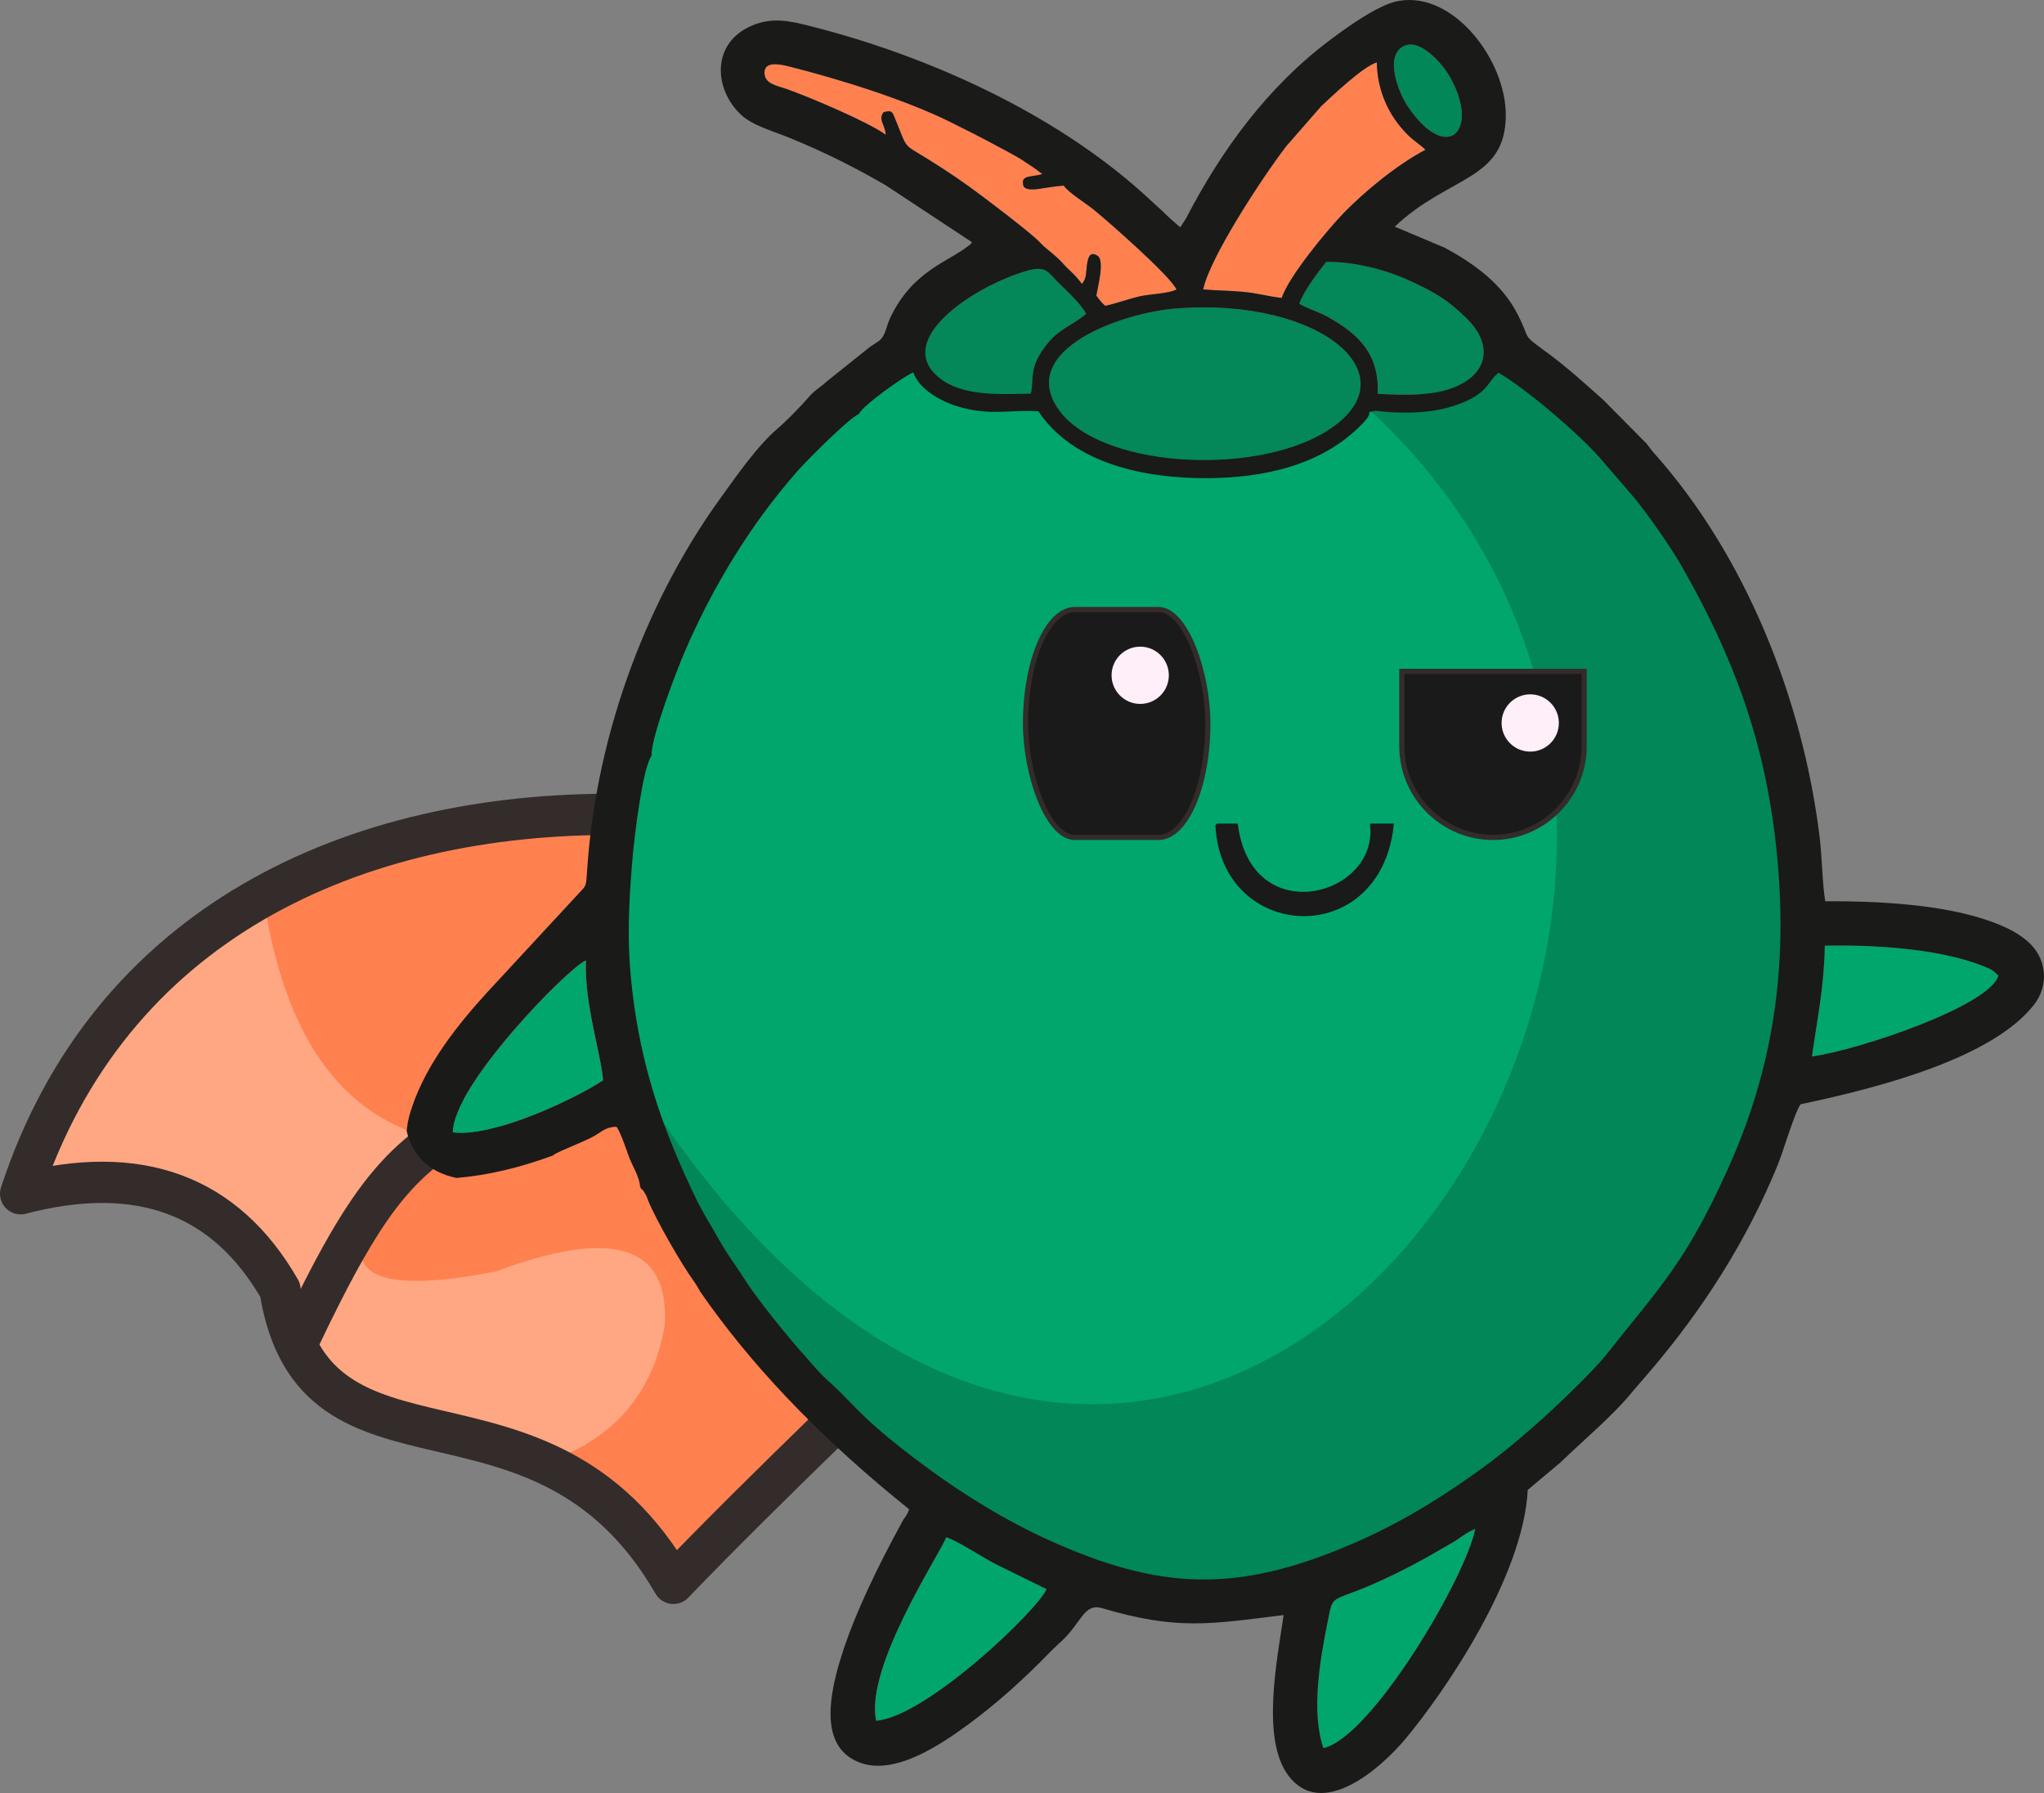
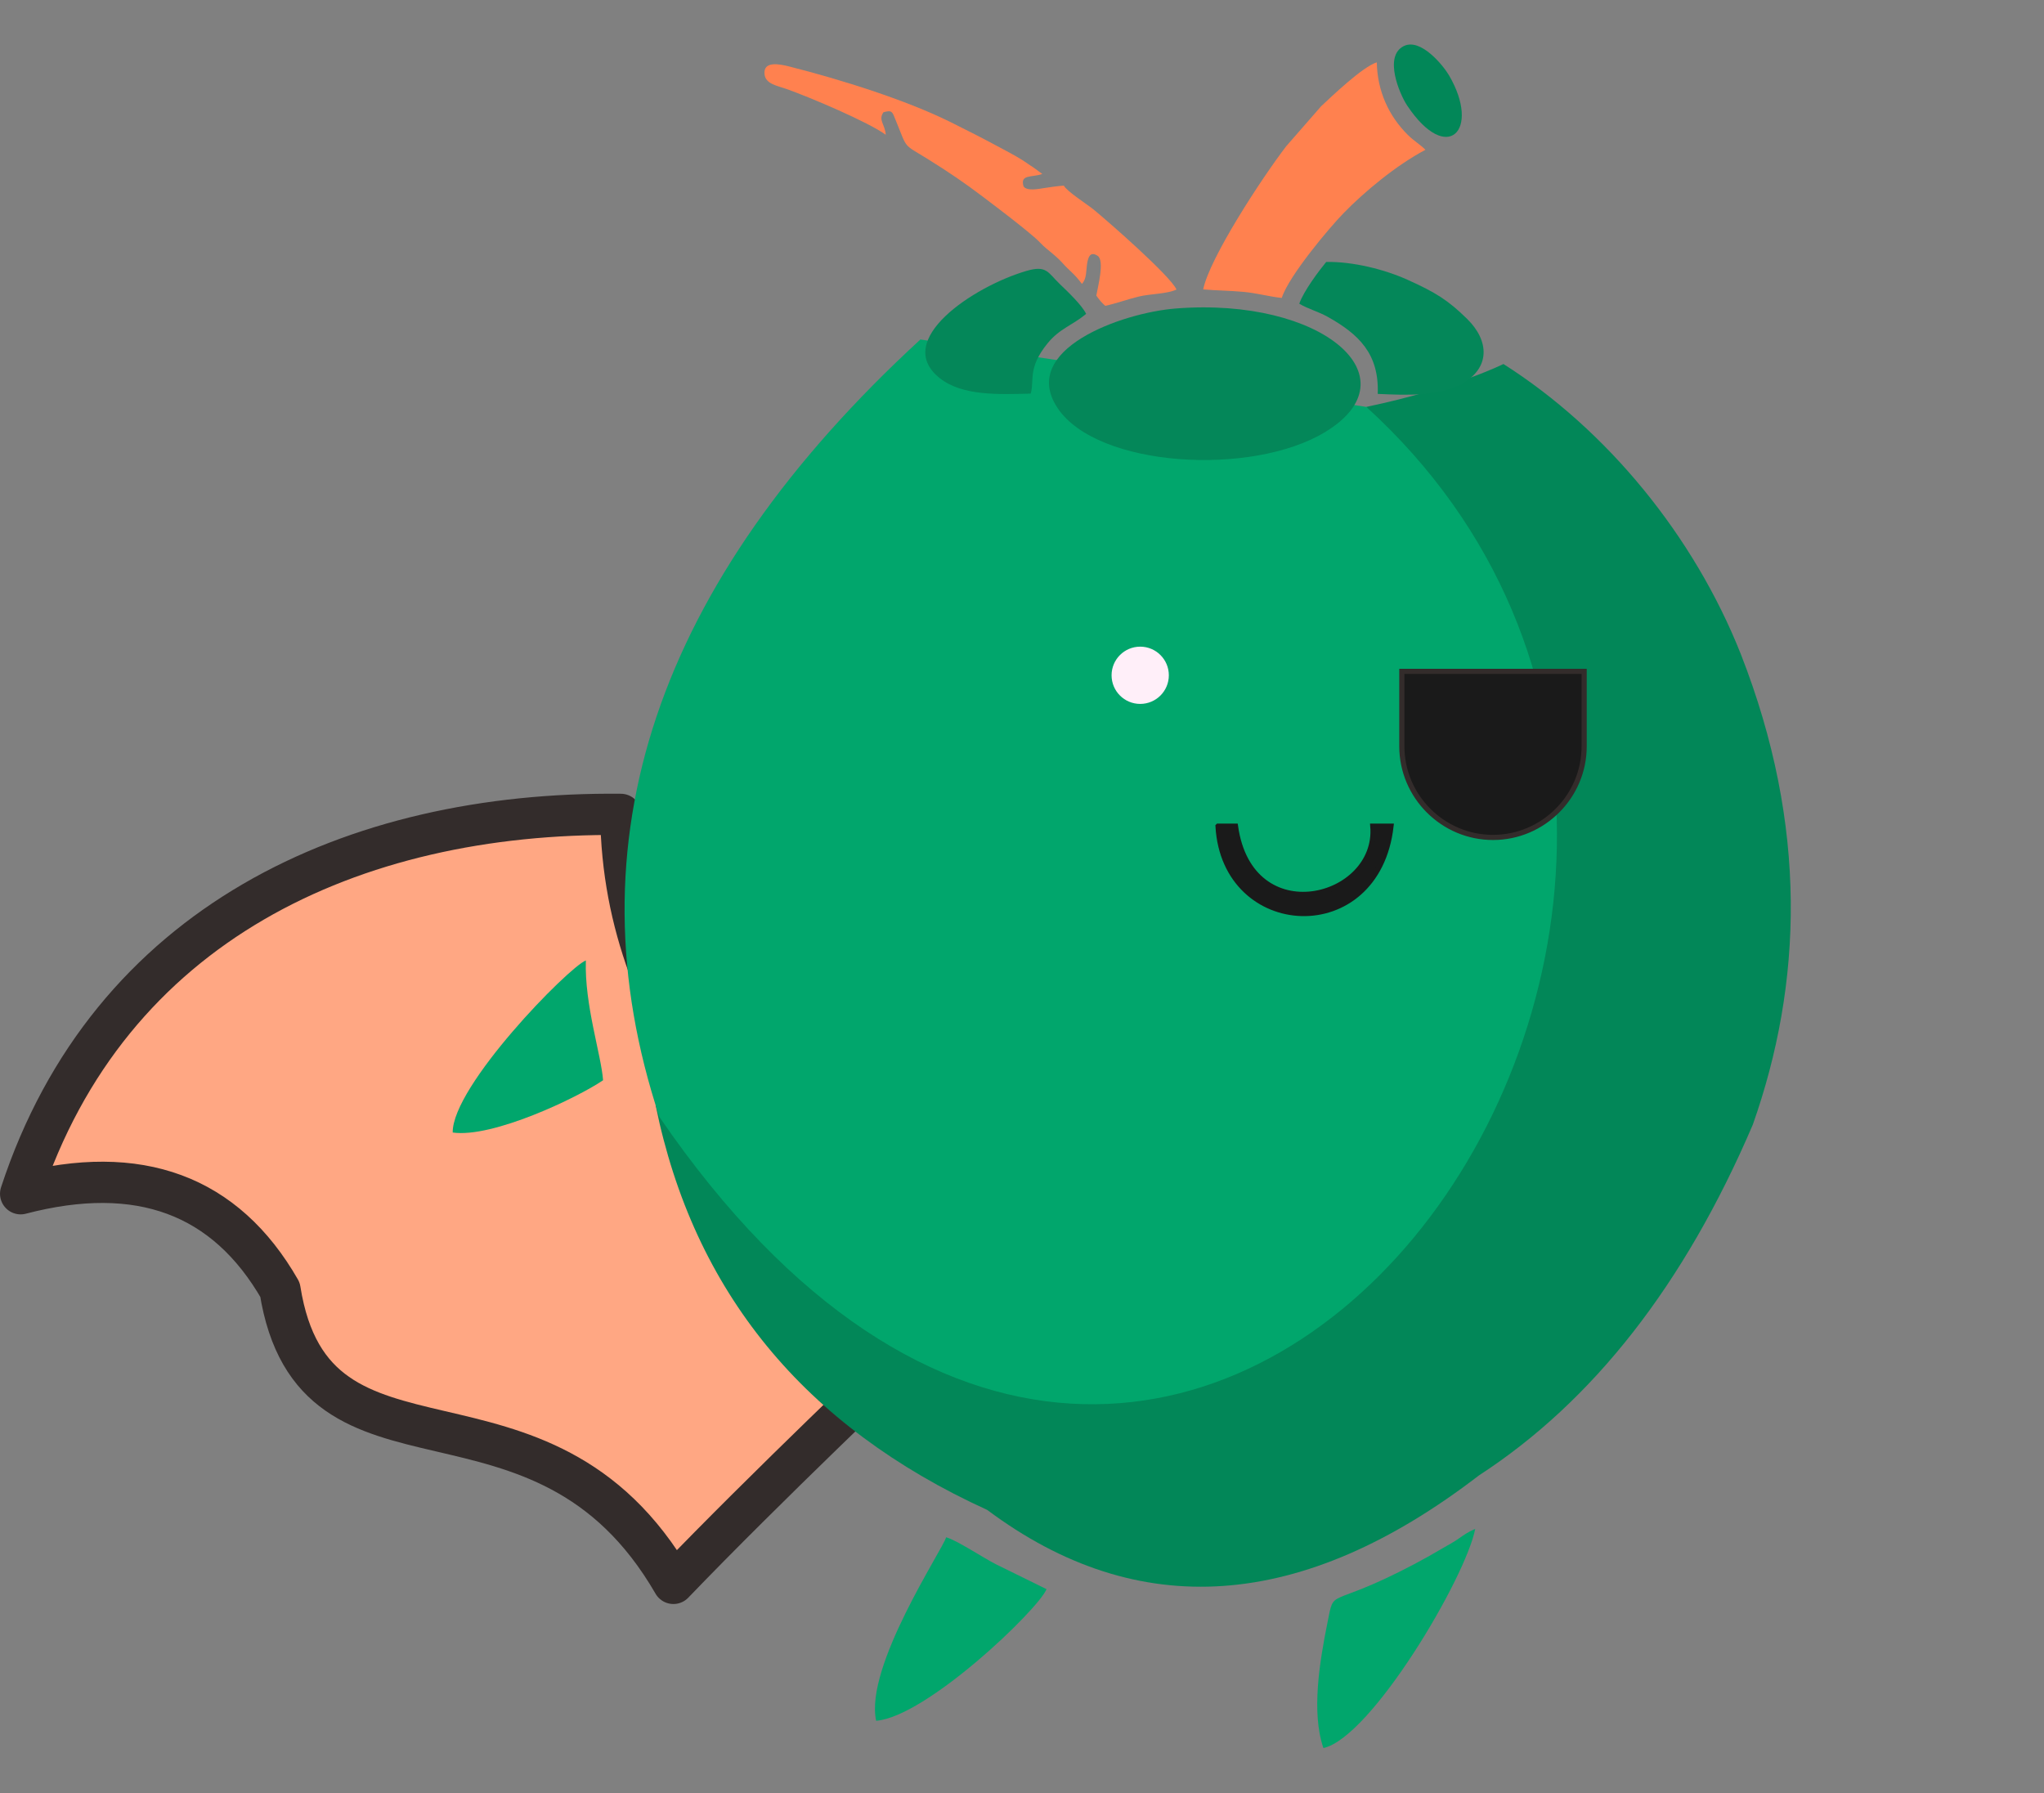
<svg xmlns="http://www.w3.org/2000/svg" xml:space="preserve" width="67.117mm" height="58.875mm" version="1.1" style="shape-rendering:geometricPrecision; text-rendering:geometricPrecision; image-rendering:optimizeQuality; fill-rule:evenodd; clip-rule:evenodd" viewBox="0 0 3326.78 2918.27">
  <rect x="0" y="0" width="3326.78" height="2918.27" fill="#808080" stroke="none" />
  <defs>
    <style type="text/css">
   
    .str1 {stroke:#332C2B;stroke-width:8.39;stroke-miterlimit:22.926}
    .str2 {stroke:#1A1A1A;stroke-width:8.39;stroke-miterlimit:22.926}
    .str0 {stroke:#332C2B;stroke-width:67.15;stroke-linecap:round;stroke-linejoin:round;stroke-miterlimit:22.926}
    .fil2 {fill:none}
    .fil4 {fill:#01A66C}
    .fil3 {fill:#028758}
    .fil7 {fill:#048759}
    .fil8 {fill:#1A1A19}
    .fil5 {fill:#1A1A1A}
    .fil1 {fill:#FF814F}
    .fil0 {fill:#FFA783}
    .fil6 {fill:#FFEFF9}
   
  </style>
  </defs>
  <g id="Layer_x0020_1">
    <path class="fil0" d="M1469.51 2209.02c-278.4,-301.78 -431.44,-596.3 -459.09,-883.54 -541.32,30.8 -866.93,236.61 -976.85,617.44 181.04,-54.51 321.75,-2.46 422.13,156.16 33.38,164.72 148.69,245.5 345.93,242.34 133.46,39.87 231.58,118.43 294.37,235.66 249,-245.37 373.5,-368.06 373.5,-368.06z" />
-     <path class="fil1" d="M596.7 1372.27c-109.27,46.65 -165.68,72.48 -169.23,77.49 31.98,234.48 126.95,369.55 284.91,405.21 -193.45,192.83 -161.89,264.33 94.66,214.51 191.52,-71.64 283.12,-42.21 274.8,88.29 -17.9,102.63 -74.41,173.79 -169.51,213.49 71.2,61.93 129.58,125.79 175.15,191.59 143.24,-123.89 270.59,-241.83 382.03,-353.82 -244.61,-233.47 -363.75,-562.2 -422.96,-875.27 -299.93,-44.69 -239.06,-1.25 -449.85,38.52z" />
-     <path class="fil2 str0" d="M482.7 2188.25c123.55,-260.68 174.97,-311.2 322.67,-387.95" />
    <path class="fil2 str0" d="M1469.51 2209.03c-203,-314.46 -454.89,-519.83 -459.09,-883.54 -436.47,-4.37 -832.84,178.13 -976.84,617.44 192.75,-50.38 333.45,1.69 422.12,156.16 55.25,348.35 425.38,106.21 640.31,478.01 150.14,-156.24 373.5,-368.06 373.5,-368.06z" />
    <path class="fil3" d="M1606.71 2457.5c-298.12,-135.9 -478.03,-355.53 -539.71,-658.91 842.56,-313.6 1228.17,-692.37 1156.83,-1136.33 145.24,-30.52 223.13,-69.81 223.13,-69.81 168.67,107.14 310.01,279.75 386.24,471.81 110.09,281 100.53,537.09 19.65,766.26 -111.09,259.68 -259.68,449.96 -445.75,570.87 -287.82,221.13 -554.61,239.82 -800.39,56.09z" />
    <path class="fil4" d="M1073.25 1817.98c-147.95,-447 -6.35,-868.81 424.8,-1265.46 483.86,73.16 725.78,109.75 725.78,109.75 871.85,794.31 -281.48,2424.77 -1150.59,1155.71z" />
-     <rect class="fil5 str1" x="1669.1" y="992.06" width="296.75" height="370.94" rx="80.37" ry="185.47" />
    <circle class="fil6" cx="1855.78" cy="1099.09" r="46.6" />
    <path class="fil5 str1" d="M2281.61 1092.7l296.75 0 0 121.94c0,81.6 -66.76,148.36 -148.37,148.36l-0.01 0c-81.61,0 -148.37,-66.76 -148.37,-148.36l0 -121.94z" />
-     <circle class="fil6" cx="2490.58" cy="1176.71" r="46.6" />
    <path class="fil5 str2" d="M1982.44 1344.7c28.42,-0 0,0 28.42,-0 24.45,174.04 233.85,119.58 223.53,0.01 29.63,0 0,0 29.63,0 -22.36,196.3 -271.3,182.69 -281.59,-0z" />
    <path class="fil7" d="M1913.46 502.13c-87.81,6.94 -255.66,66.89 -192.11,162.05 64.5,96.57 315.38,111.54 435.14,39.19 146.92,-88.73 -4.18,-220.15 -243.03,-201.25z" />
    <path class="fil1" d="M1958.29 471.03c21.83,1.89 43.24,2 64.88,3.95 23.2,2.09 41.86,7.77 63.02,9.89 11.31,-35.67 77.57,-114.29 100.22,-137.59 34.61,-35.59 86.07,-78.31 133.63,-103.48 -7.76,-8 -18.89,-14.49 -28.67,-24.2 -30.92,-30.67 -49.68,-71.24 -50.51,-118.14 -23.43,7.32 -73.73,55.8 -90.53,71.38l-56.9 65.15c-41.31,54 -125.03,182.74 -135.14,233.05z" />
    <path class="fil1" d="M1441.63 219.35c-1.13,-17.24 -12.7,-23.85 -3.71,-36.66 14.38,-4.04 14.37,-0.56 19.73,12.54 20.02,48.93 11.08,37.99 52.19,63.52 33.62,20.89 60.62,39.2 90.11,61.64 29.42,22.38 58.7,44.24 84.87,66.84 7.37,6.35 10.89,11.29 18.67,17.62 29.07,23.66 20.17,19.02 39.17,36.75 8.34,7.77 12.28,12.75 18.32,20.48 7.55,-8.53 6.46,-18.87 8.06,-30.54 1.57,-11.35 4.4,-23.71 17.47,-15.14 11.78,7.73 0.06,51.23 -2.15,64.74 5.78,7.96 8.26,11.03 14.47,16.62 16.83,-3.49 35.27,-10.37 54.39,-15.04 18.88,-4.62 46.31,-4.2 61.63,-11.47 -10.07,-22.4 -112.08,-111.49 -134.59,-129.93 -10.6,-8.7 -43.69,-29.61 -48.81,-39.23 -10.85,0.86 -21.76,2.44 -32.2,4.03 -7.68,1.15 -27.6,5.52 -33.26,-2.61 -6.38,-20.23 13.59,-14.32 30.44,-20.37l-15.11 -11.03c-6.33,-3.85 -10.34,-7.13 -18.11,-12.02 -11.31,-7.11 -26.45,-14.97 -37.99,-21.18 -25.42,-13.69 -51.3,-26.91 -78.36,-40.3 -73.32,-36.27 -178.77,-69.24 -262.34,-90.39 -15.81,-3.99 -42.6,-9.47 -40.16,12.73 1.73,15.9 20.73,18.58 35.8,23.91 38.6,13.65 133.69,54.08 161.47,74.5z" />
    <path class="fil4" d="M1426.02 2800.73c81.87,-6.57 263.13,-180.33 277.33,-214.22l-82.07 -40.38c-20.91,-10.51 -64.34,-39.57 -81.38,-44.04 -5.57,20.03 -133.13,210.68 -113.88,298.65z" />
    <path class="fil4" d="M2153.96 2845.1c78.1,-17.11 231.86,-277.63 247.1,-356.74 -12.49,5.41 -18.4,9.87 -27.56,16.25 -9.5,6.61 -13.8,8.36 -24.58,14.76 -16.15,9.6 -31.54,18.27 -48.65,27.26 -140.68,73.98 -127.77,34.82 -139.77,94.66 -12.63,63 -26.51,145.75 -6.54,203.81z" />
    <path class="fil7" d="M2114.68 494.34c14.29,8.48 30.98,12.81 45.75,21.04 51.22,28.55 84.48,60.61 81.94,125.72 46.26,2.11 99.81,4.58 138.12,-17.15 44.81,-25.39 43.82,-69.12 7.47,-104.82 -30.58,-30.05 -50.71,-42.97 -97.49,-63.96 -37.2,-16.7 -88.13,-29.58 -131.94,-28.86 -11.39,13.78 -36.92,47.7 -43.86,68.04z" />
-     <path class="fil4" d="M2949.15 1719.47c77.9,-10.66 290.68,-83.21 303.39,-131.63 -9.18,-8.79 -10.15,-9.62 -24.02,-15.19 -73.56,-29.54 -181.02,-34.95 -258.49,-33.57 -1.21,67.8 -11.94,115.76 -20.88,180.38z" />
+     <path class="fil4" d="M2949.15 1719.47z" />
    <path class="fil4" d="M736.82 1843.29c64.81,9.3 202.71,-56.49 244.74,-85.07 -3.08,-41.7 -30.47,-123.12 -28.02,-195.03 -28.69,11.51 -217.73,204.58 -216.73,280.1z" />
    <path class="fil7" d="M1677.58 640.64c6.3,-22.04 -5.4,-41.42 27.39,-81.79 19.86,-24.44 40.64,-29.31 62.81,-48.02 -6.69,-13.93 -29.8,-36.03 -42.72,-48.37 -19.69,-18.81 -21.15,-31.33 -54.83,-21.41 -85.91,25.29 -218.14,112.77 -140.84,174.31 36.68,29.2 95.34,26.61 148.19,25.27z" />
    <path class="fil3" d="M2284.75 75.02c-32.97,16.31 -6.98,77.83 5.35,96.42 65.09,98.14 120.71,40.93 68.42,-48.63 -9.48,-16.24 -46.15,-61.46 -73.77,-47.8z" />
-     <path class="fil8" d="M1426.02 2800.73c-19.25,-87.97 108.31,-278.62 113.88,-298.65 17.04,4.47 60.47,33.53 81.38,44.05l82.07 40.38c-14.2,33.89 -195.46,207.65 -277.33,214.22zm727.94 44.37c-19.96,-58.06 -6.09,-140.81 6.55,-203.8 12,-59.85 -0.91,-20.69 139.77,-94.67 17.11,-8.99 32.5,-17.66 48.65,-27.26 10.78,-6.4 15.08,-8.15 24.59,-14.76 9.16,-6.37 15.06,-10.84 27.55,-16.24 -15.24,79.11 -169,339.62 -247.1,356.73zm-1110.4 -910.09c3.26,2.36 1.85,0.35 6.44,7.79 3.09,5.01 2.67,5.76 5.08,11.63 12.98,31.59 53.65,102.75 75.23,132.39 4.04,5.56 6.08,10.02 9.58,15.78 4.88,7.05 9.84,14.09 14.91,21.12l0.95 1.31c82.3,113.76 190.28,224.24 323.94,331.42 -1.44,5.11 -4.66,10.68 -9.16,16.51 -45.09,81.98 -77.29,151.51 -96.61,208.6 -2.27,6.78 -4.52,13.75 -6.65,20.85l-0.02 0.07 -0.13 0.45c-19.94,66.42 -30.6,143.38 33.69,166.36 57.2,20.45 132.45,-31.26 175.6,-62.96 48.06,-35.32 92.2,-75.75 133.02,-117.79 7.88,-8.11 10.64,-10.18 20.28,-19.35 30.62,-29.15 34.88,-60.42 64.29,-51.7 122.01,36.15 175.52,25.96 295.23,11.17 -10.99,74.3 -36.53,201.61 7.35,260.77 54.19,73.07 149.61,-10.02 190.56,-58.86 63.34,-75.56 192.2,-263.53 199.42,-405.67l53.2 -44.61c36.99,-35.92 86.99,-77.45 118.05,-116.24l30.55 -35.48c83.54,-98.44 154.75,-209.24 205.13,-332.72 9.35,-22.95 26.89,-84.07 37.24,-98.63 137.5,-28.74 312.72,-76.99 379.3,-161.27 24.52,-31.03 21.2,-71.87 -3.92,-98.02 -20.25,-21.09 -52.42,-35.14 -89.69,-45.82 -72.87,-20.87 -165.55,-25.68 -245.7,-25.26 -5.01,-31.34 -5.03,-70.28 -8.88,-102.44 -27.27,-227.53 -122.23,-462.25 -270.31,-627.59 -5.24,-5.85 -6.79,-9.14 -11.59,-14.81l-70.58 -71.31c-30.11,-26.64 -58.38,-52.69 -91.42,-76.9 -43.89,-32.14 -24.85,-17.93 -48.58,-63.59 -25.1,-48.28 -68.57,-80.16 -117.59,-106.9l-81.67 -34.37c87.76,-83.48 180.35,-74.47 180.73,-181.47 0.32,-88.95 -84.61,-202.2 -174.9,-185.9 -34.19,6.17 -89.91,47.52 -112.93,64.88 -99.92,75.33 -175.03,177.75 -232.56,288.93l-9.48 14.53c-9.73,-8.1 -20.62,-17.87 -29.97,-27.18l-31.04 -28.43c-145.11,-130.36 -347.55,-222.72 -539.94,-271.53 -33.92,-8.6 -62.79,-15.28 -95.88,-1.25 -66.92,28.38 -62.42,103.56 -18.25,145.03 19.33,18.16 51.94,26.55 80.42,38.28 57.83,23.81 104.16,47.21 154.69,76.34l140.97 92.99c-4.71,6.43 0.42,1.01 -5.65,5.88 -32.42,26.09 -91.06,40.43 -127.36,117.26 -6.3,13.32 -7.57,27.9 -16.65,36.17 -3.11,2.83 -11.45,7.69 -15.75,10.63l-71.45 57.19c-10.22,9.58 -18.32,13 -28.32,24.52 -13.86,15.96 -35.73,38.45 -50.92,51.51 -34.04,29.22 -67.02,77.16 -93.75,114.15 -111.6,154.51 -201.35,370.73 -216.7,607.28 -1.68,25.81 -1.38,22.05 -14.2,36.18l-149.11 161.1c-46.53,51.1 -97.7,114.93 -121.47,185.66 -8.42,25.06 -7.6,32.49 -8.77,39.09 10.04,41.49 36.98,66.98 80.84,76.46 50.37,-4.16 102.93,-16.41 157.69,-36.74 0.25,-0.32 0.44,-0.54 0.54,-0.61 8.89,-6.82 48.92,-20.85 67.32,-31.55 10.39,-6.04 18.75,-14.68 35.31,-14.34 7.14,10.53 15.46,36.2 20.28,49.23 4.89,13.24 17.03,32.51 17.9,47.78l1.83 4.01zm-306.73 -91.72c-1.01,-75.52 188.03,-268.59 216.73,-280.1 -2.45,71.91 24.93,153.34 28.02,195.04 -42.04,28.57 -179.93,94.37 -244.74,85.06zm2212.33 -123.82c8.94,-64.61 19.67,-112.58 20.88,-180.37 77.47,-1.39 184.93,4.03 258.49,33.56 13.86,5.57 14.84,6.39 24.02,15.19 -12.71,48.41 -225.49,120.96 -303.39,131.62zm-1888.72 -489.39c-1.25,-29.14 40.97,-139.12 54,-169.34 46.68,-108.18 108.49,-208.78 184.02,-294.59 14.25,-16.18 81.89,-84.5 99.59,-92.44 4.85,-12.83 74.66,-62.6 88.49,-67.59 9.48,28.2 46.75,49.1 80.42,57.67 49.47,12.59 77.37,2.79 123,5.57 57.37,85.87 174.02,109.22 273.9,108.89 93.63,-0.31 186.44,-21.04 250.87,-85.84 28.63,-28.81 0.5,-18.12 24.23,-23.91 38.25,5.01 84.62,4.59 120.5,-5.9 63.62,-18.59 60.05,-41.01 79.58,-55.99 46.19,27.1 132.44,100.93 166.43,140.35l55.03 63.93c22.55,27.71 58.59,79.01 76.93,111.16 83.78,146.85 135.55,284.54 153.87,459.96 20.56,196.93 -7.16,361.34 -79.32,521.27 -69.06,153.04 -111.11,191.97 -197.3,301.23 -22.04,27.95 -85.38,88.36 -116,115 -38.01,33.1 -60.82,52.33 -104.78,83.27 -59,41.51 -120.02,78.73 -195.6,111.1 -187.2,80.18 -312.83,73.88 -493.42,-8.16 -66.48,-30.21 -133.49,-71.14 -192.61,-114.44 -30.52,-22.35 -61.36,-46.23 -86.56,-68.52 -33.24,-29.4 -51.41,-51.76 -77.1,-74.72 -17.85,-15.97 -25.46,-26.72 -38.29,-40.87 -28.01,-30.9 -79.39,-94.45 -100.08,-127.54 -9.3,-14.86 -19.93,-28.94 -30.31,-45.69 -9.6,-15.48 -18.04,-31.36 -27.99,-47.88 -17.73,-29.45 -35.1,-68.61 -49.72,-102.33 -40.65,-95.38 -67.94,-193.66 -76.86,-310.41 -4.54,-59.38 -0.67,-122.65 4.62,-181.67 2.91,-32.45 16.06,-141.67 30.46,-161.57zm853.03 -727.95c238.85,-18.9 389.95,112.51 243.03,201.25 -119.76,72.34 -370.64,57.37 -435.14,-39.2 -63.55,-95.17 104.3,-155.11 192.11,-162.05zm-235.88 138.52c-52.85,1.33 -111.51,3.93 -148.19,-25.27 -77.3,-61.54 54.93,-149.02 140.84,-174.31 33.68,-9.92 35.14,2.6 54.83,21.41 12.92,12.34 36.04,34.44 42.72,48.37 -22.18,18.71 -42.95,23.58 -62.81,48.03 -32.79,40.36 -21.1,59.74 -27.39,81.79zm437.1 -146.31c6.94,-20.34 32.48,-54.26 43.86,-68.04 43.82,-0.72 94.74,12.15 131.94,28.86 46.77,21 66.91,33.92 97.48,63.96 36.34,35.7 37.34,79.42 -7.47,104.82 -38.31,21.73 -91.87,19.25 -138.13,17.15 2.53,-65.11 -30.72,-97.17 -81.94,-125.71 -14.77,-8.23 -31.46,-12.56 -45.75,-21.04zm-156.39 -23.31c10.11,-50.31 93.83,-179.05 135.14,-233.05l56.9 -65.15c16.8,-15.57 67.1,-64.06 90.53,-71.37 0.83,46.9 19.59,87.47 50.51,118.14 9.78,9.7 20.92,16.19 28.67,24.19 -47.55,25.18 -99.02,67.89 -133.63,103.48 -22.65,23.3 -88.91,101.92 -100.21,137.59 -21.17,-2.13 -39.83,-7.81 -63.02,-9.9 -21.65,-1.94 -43.05,-2.05 -64.89,-3.95zm326.47 -396.01c27.62,-13.66 64.29,31.55 73.77,47.8 52.29,89.56 -3.33,146.76 -68.42,48.63 -12.34,-18.6 -38.33,-80.12 -5.35,-96.43zm-774.91 183.72c-41.11,-25.53 -32.18,-14.59 -52.19,-63.52 -5.36,-13.09 -5.34,-16.58 -19.73,-12.54 -9,12.81 2.59,19.42 3.71,36.66 -27.78,-20.42 -122.87,-60.85 -161.47,-74.5 -15.07,-5.33 -34.07,-8.01 -35.8,-23.91 -2.43,-22.21 24.36,-16.72 40.16,-12.73 83.58,21.15 189.02,54.11 262.34,90.39 27.07,13.39 52.94,26.62 78.36,40.31 11.53,6.21 26.68,14.07 37.99,21.18 7.77,4.89 11.77,8.17 18.11,12.02l15.11 11.03c-16.85,6.05 -36.82,0.13 -30.44,20.37 5.66,8.12 25.58,3.76 33.25,2.6 10.44,-1.59 21.36,-3.17 32.21,-4.03 5.12,9.63 38.21,30.54 48.81,39.24 22.51,18.44 124.52,107.53 134.6,129.93 -15.33,7.27 -42.76,6.85 -61.64,11.47 -19.13,4.67 -37.56,11.55 -54.39,15.04 -6.21,-5.59 -8.69,-8.66 -14.47,-16.62 2.21,-13.51 13.92,-57.01 2.15,-64.74 -13.08,-8.57 -15.9,3.8 -17.47,15.14 -1.61,11.67 -0.52,22.01 -8.06,30.54 -6.04,-7.74 -9.98,-12.71 -18.32,-20.49 -19,-17.73 -10.1,-13.09 -39.17,-36.75 -7.77,-6.32 -11.3,-11.27 -18.66,-17.62 -26.17,-22.59 -55.45,-44.46 -84.87,-66.84 -29.5,-22.44 -56.49,-40.75 -90.11,-61.65z" />
  </g>
</svg>